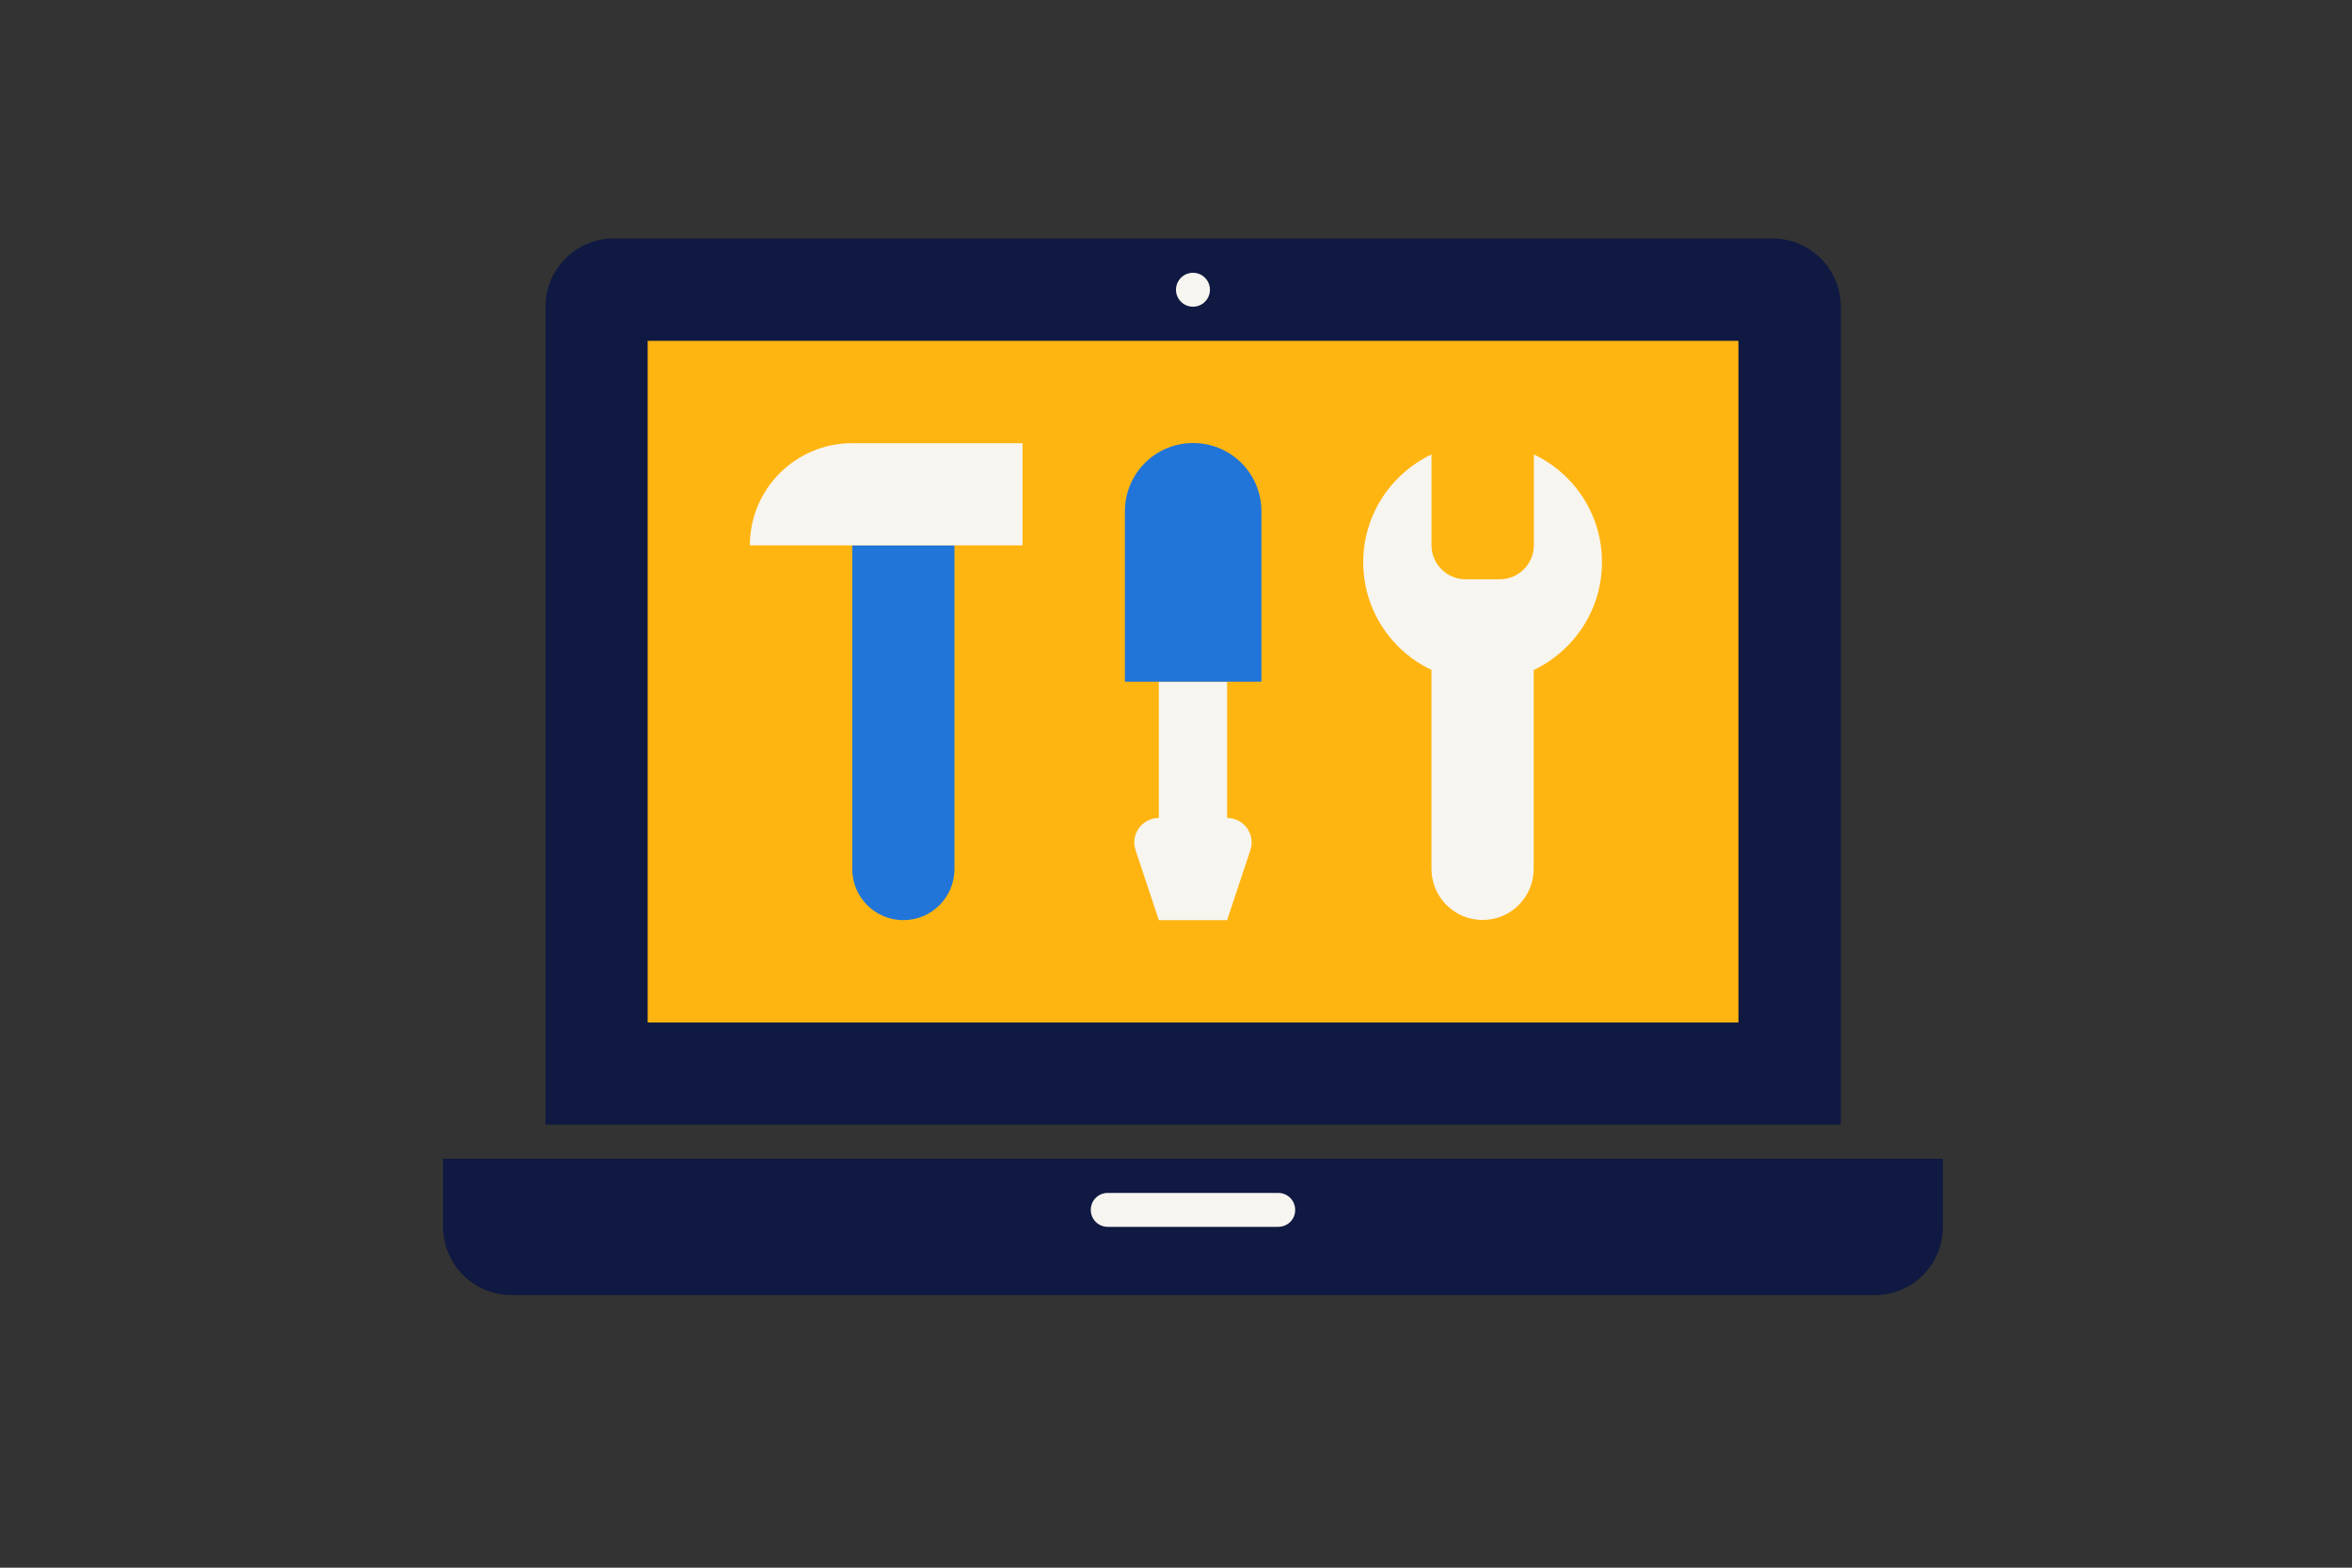
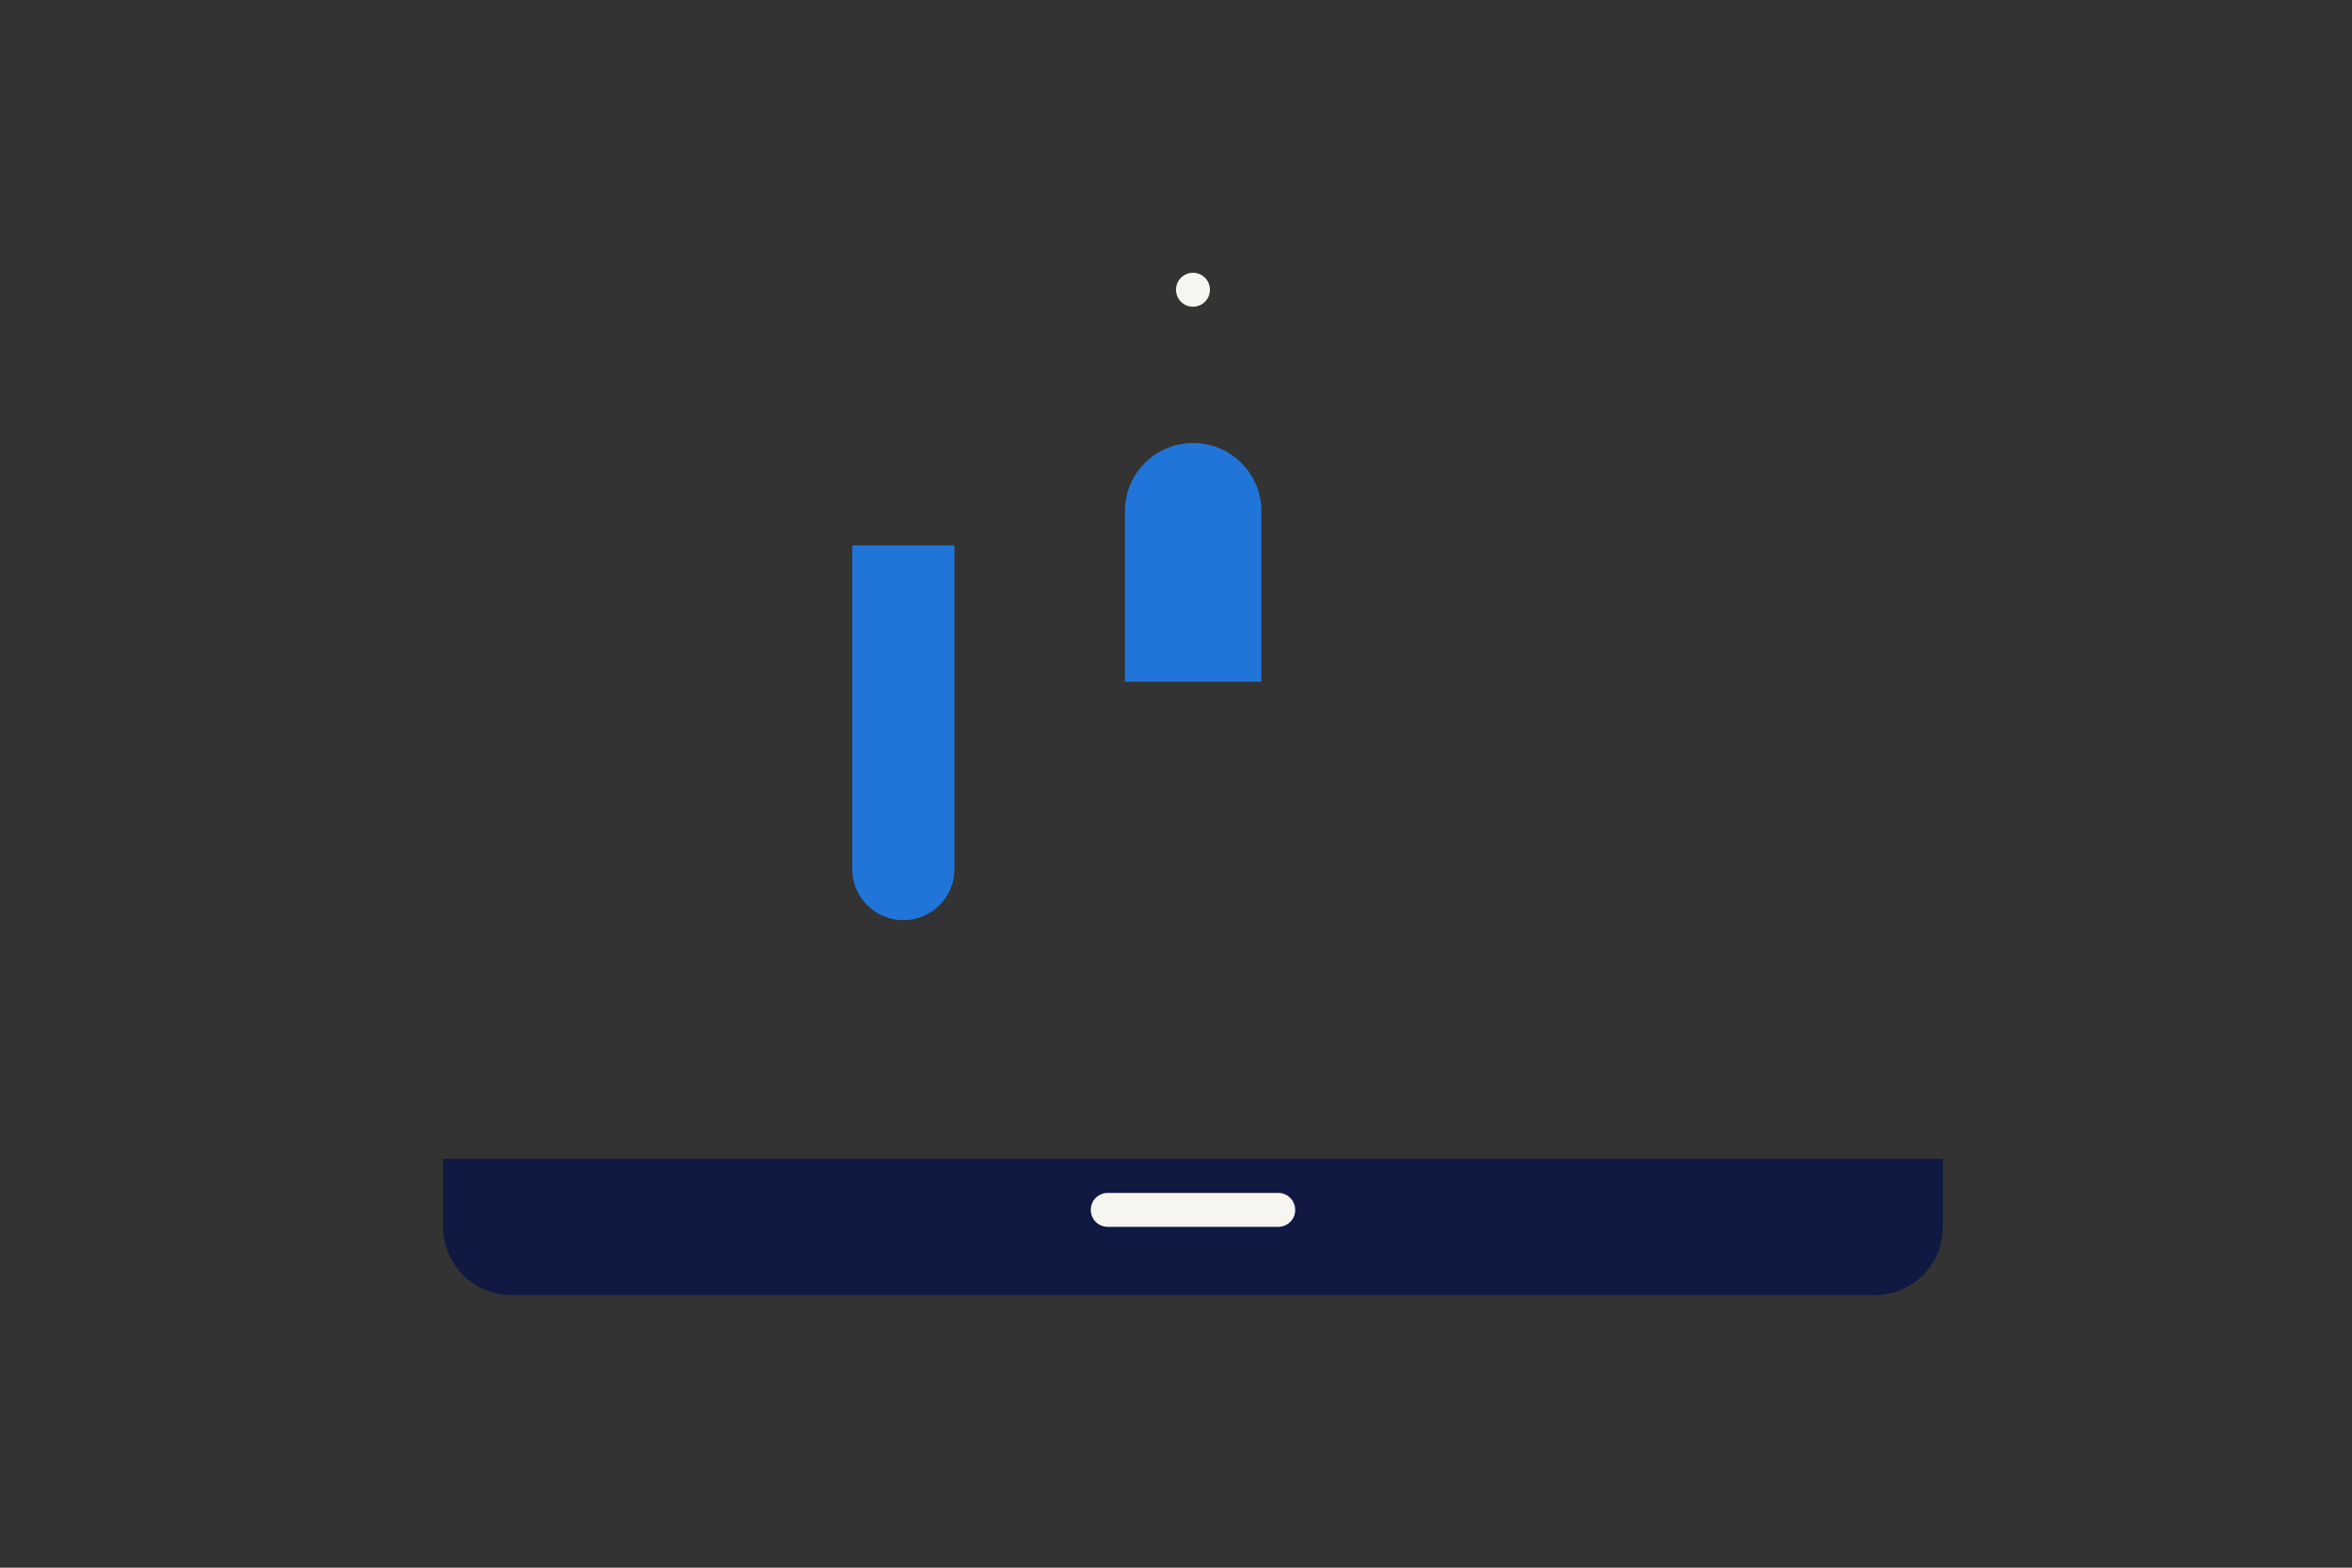
<svg xmlns="http://www.w3.org/2000/svg" version="1.1" x="0px" y="0px" width="1275px" height="850px" viewBox="0 0 1275 850" style="enable-background:new 0 0 1275 850;" xml:space="preserve">
  <rect x="0" y="0" width="1275" height="850" fill="#333333" stroke="none" />
  <style type="text/css">
	.st0{fill:#0F1941;}
	.st1{fill:#F7F5F0;}
	.st2{fill:#FFB511;}
	.st3{fill:#2175D9;}
</style>
  <g id="Laag_1">
-     <path class="st0" d="M997.8,609.8H295.7V166.3c0-20.4,16.6-37,37-37h628.2c20.4,0,37,16.6,37,37V609.8z" />
    <path class="st0" d="M1016.3,702.2H277.2c-20.4,0-37-16.6-37-37v-36.9h813v36.9C1053.3,685.6,1036.7,702.2,1016.3,702.2z" />
    <path class="st1" d="M692.9,665.2h-92.4c-5.1,0-9.2-4.1-9.2-9.2l0,0c0-5.1,4.1-9.2,9.2-9.2h92.4c5.1,0,9.2,4.1,9.2,9.2l0,0   C702.2,661.1,698,665.2,692.9,665.2z" />
-     <rect x="351.1" y="184.8" class="st2" width="591.3" height="369.6" />
    <path class="st3" d="M489.7,498.9L489.7,498.9c-15.3,0-27.7-12.4-27.7-27.7V295.7h55.4v175.5C517.4,486.5,505,498.9,489.7,498.9z" />
-     <path class="st1" d="M665.2,443.5L665.2,443.5l0-73.9h-37v73.9h0c-9.1,0-15.5,8.9-12.6,17.5l12.6,37.9h37l12.6-37.9   C680.7,452.4,674.3,443.5,665.2,443.5z" />
    <g>
-       <path class="st1" d="M831.5,246.4v49.2c0,10.2-8.3,18.5-18.5,18.5h-18.5c-10.2,0-18.5-8.3-18.5-18.5v-49.2    c-21.8,10.4-37,32.6-37,58.4v0c0,25.8,15.1,48.1,37,58.4v107.9c0,15.3,12.4,27.7,27.7,27.7h0c15.3,0,27.7-12.4,27.7-27.7V363.3    c21.8-10.4,37-32.6,37-58.4v0C868.5,279.1,853.4,256.8,831.5,246.4z" />
-     </g>
+       </g>
    <circle class="st1" cx="646.7" cy="157.1" r="9.2" />
-     <path class="st1" d="M554.3,295.7H406.5v0c0-30.6,24.8-55.4,55.4-55.4h92.4V295.7z" />
    <path class="st3" d="M683.7,369.6h-73.9v-92.4c0-20.4,16.5-37,37-37h0c20.4,0,37,16.5,37,37V369.6z" />
  </g>
  <g id="Laag_2">
</g>
</svg>